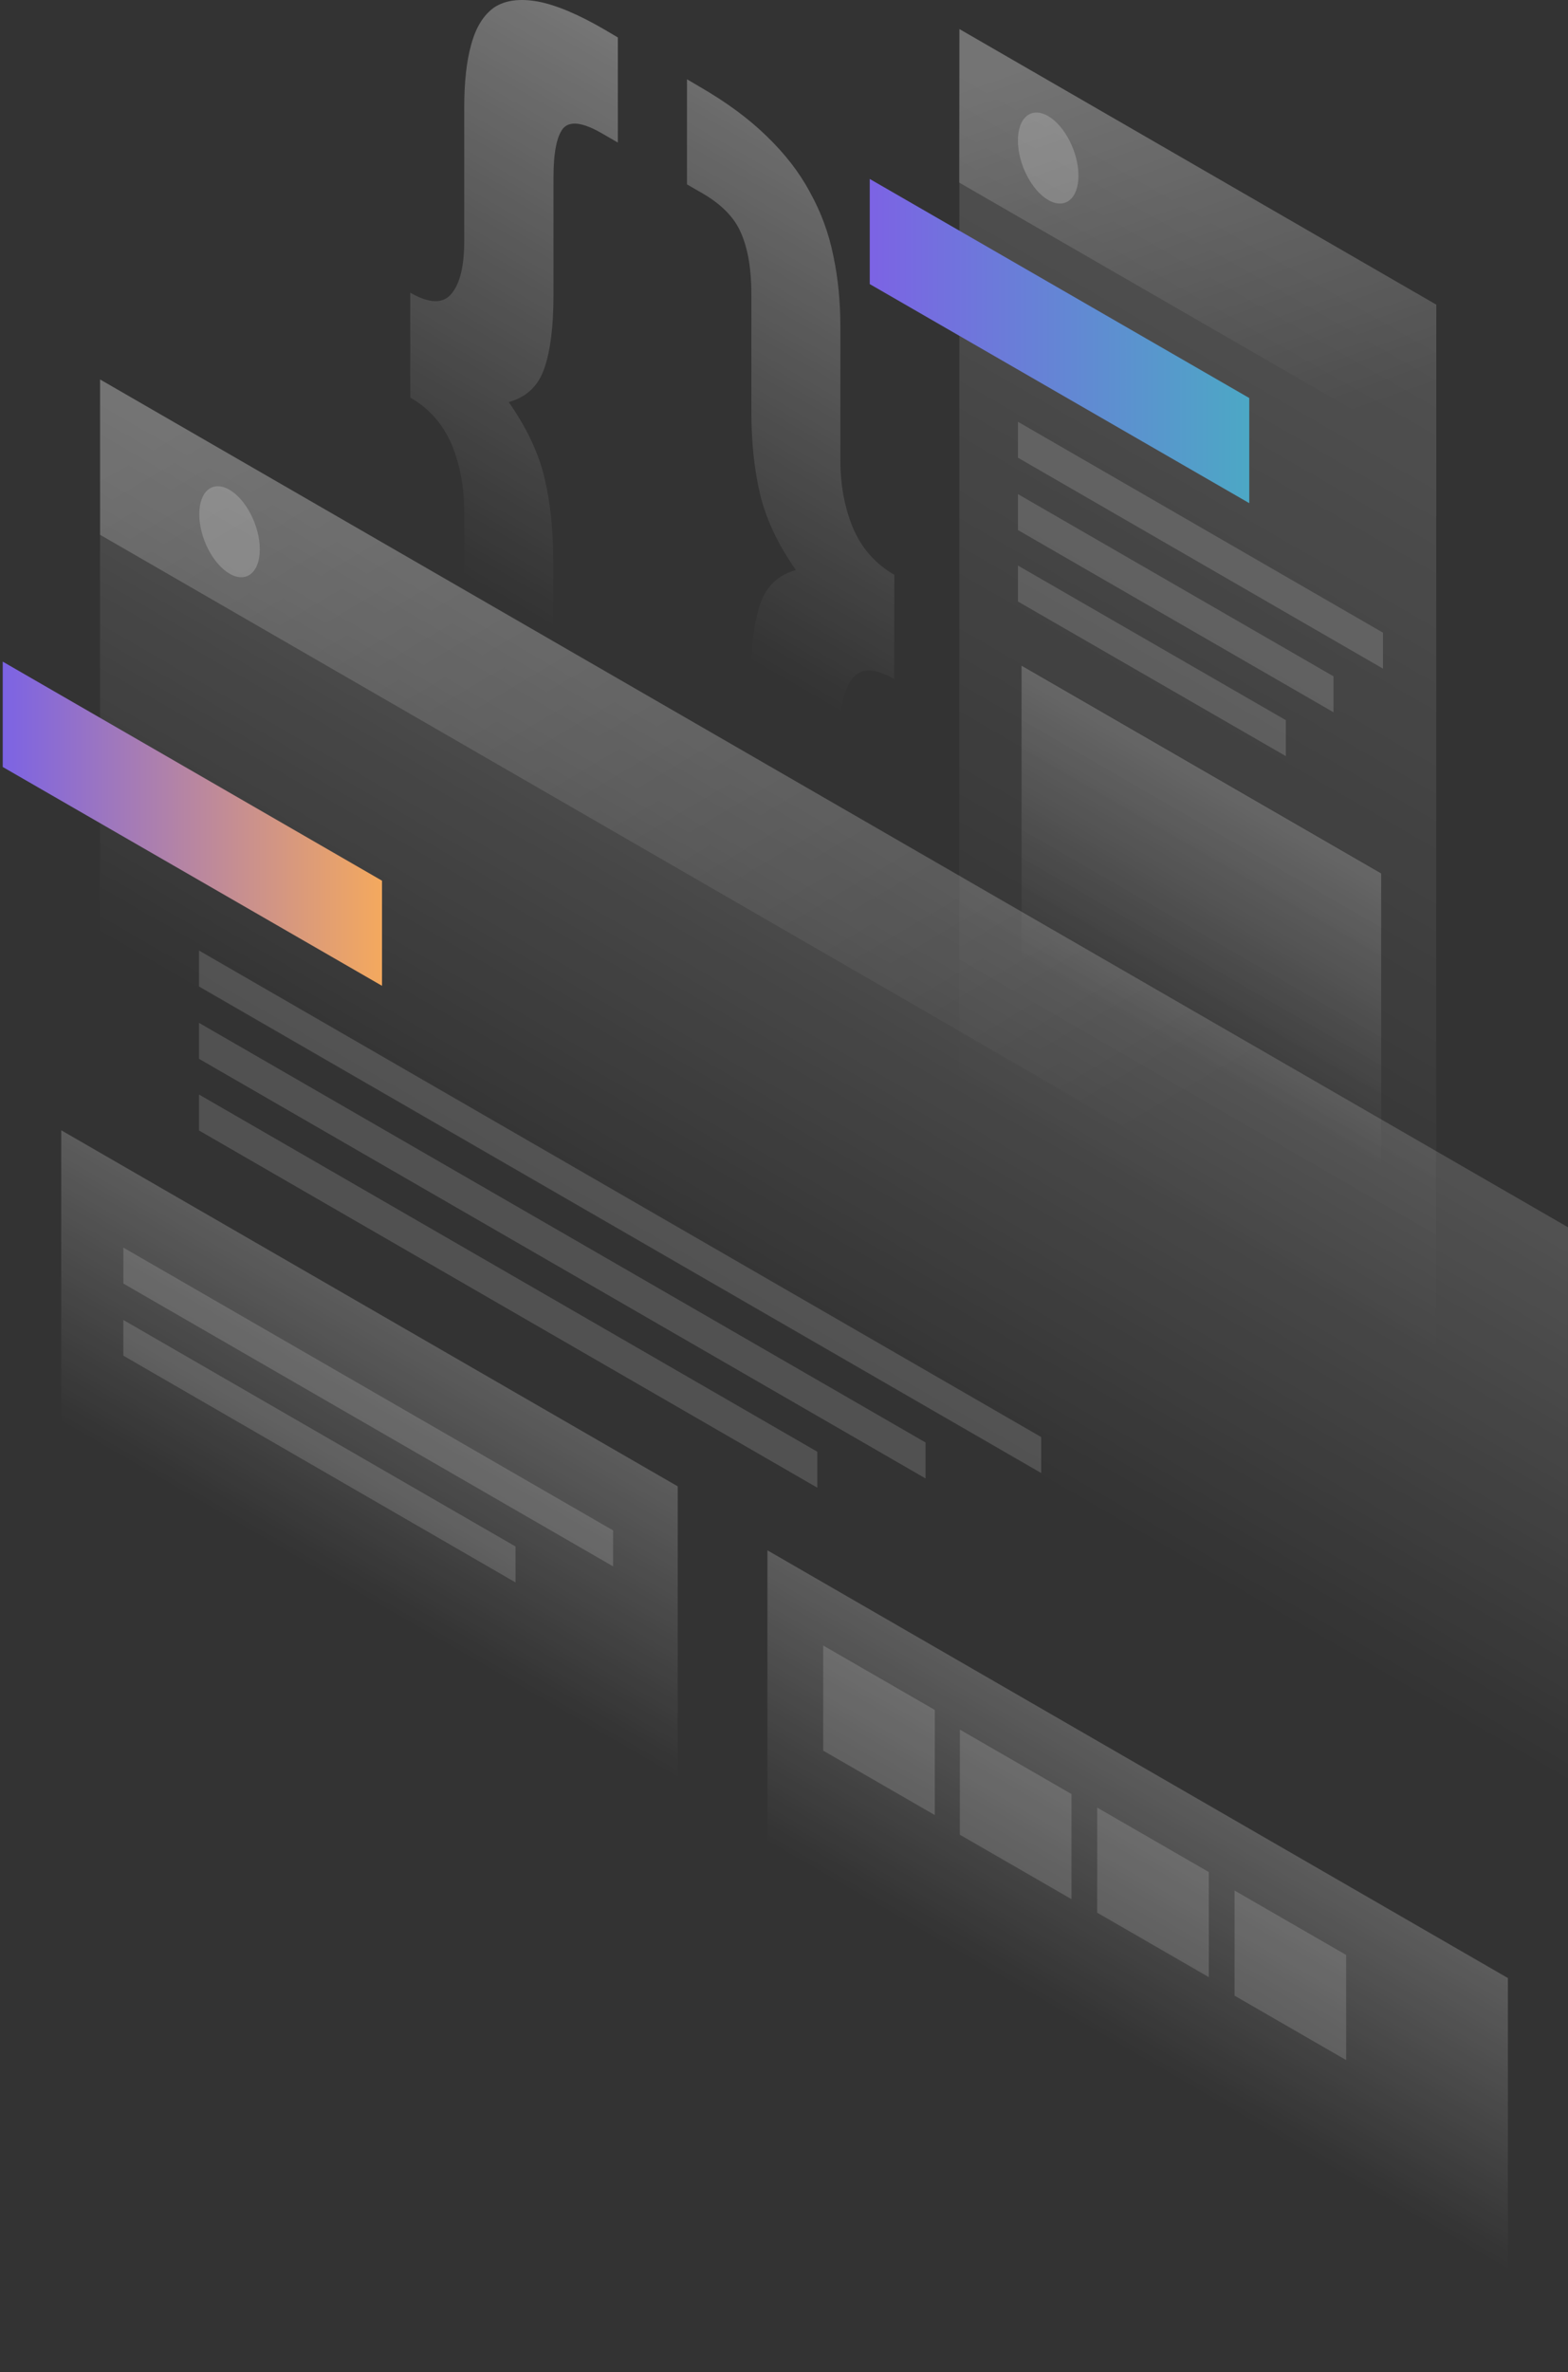
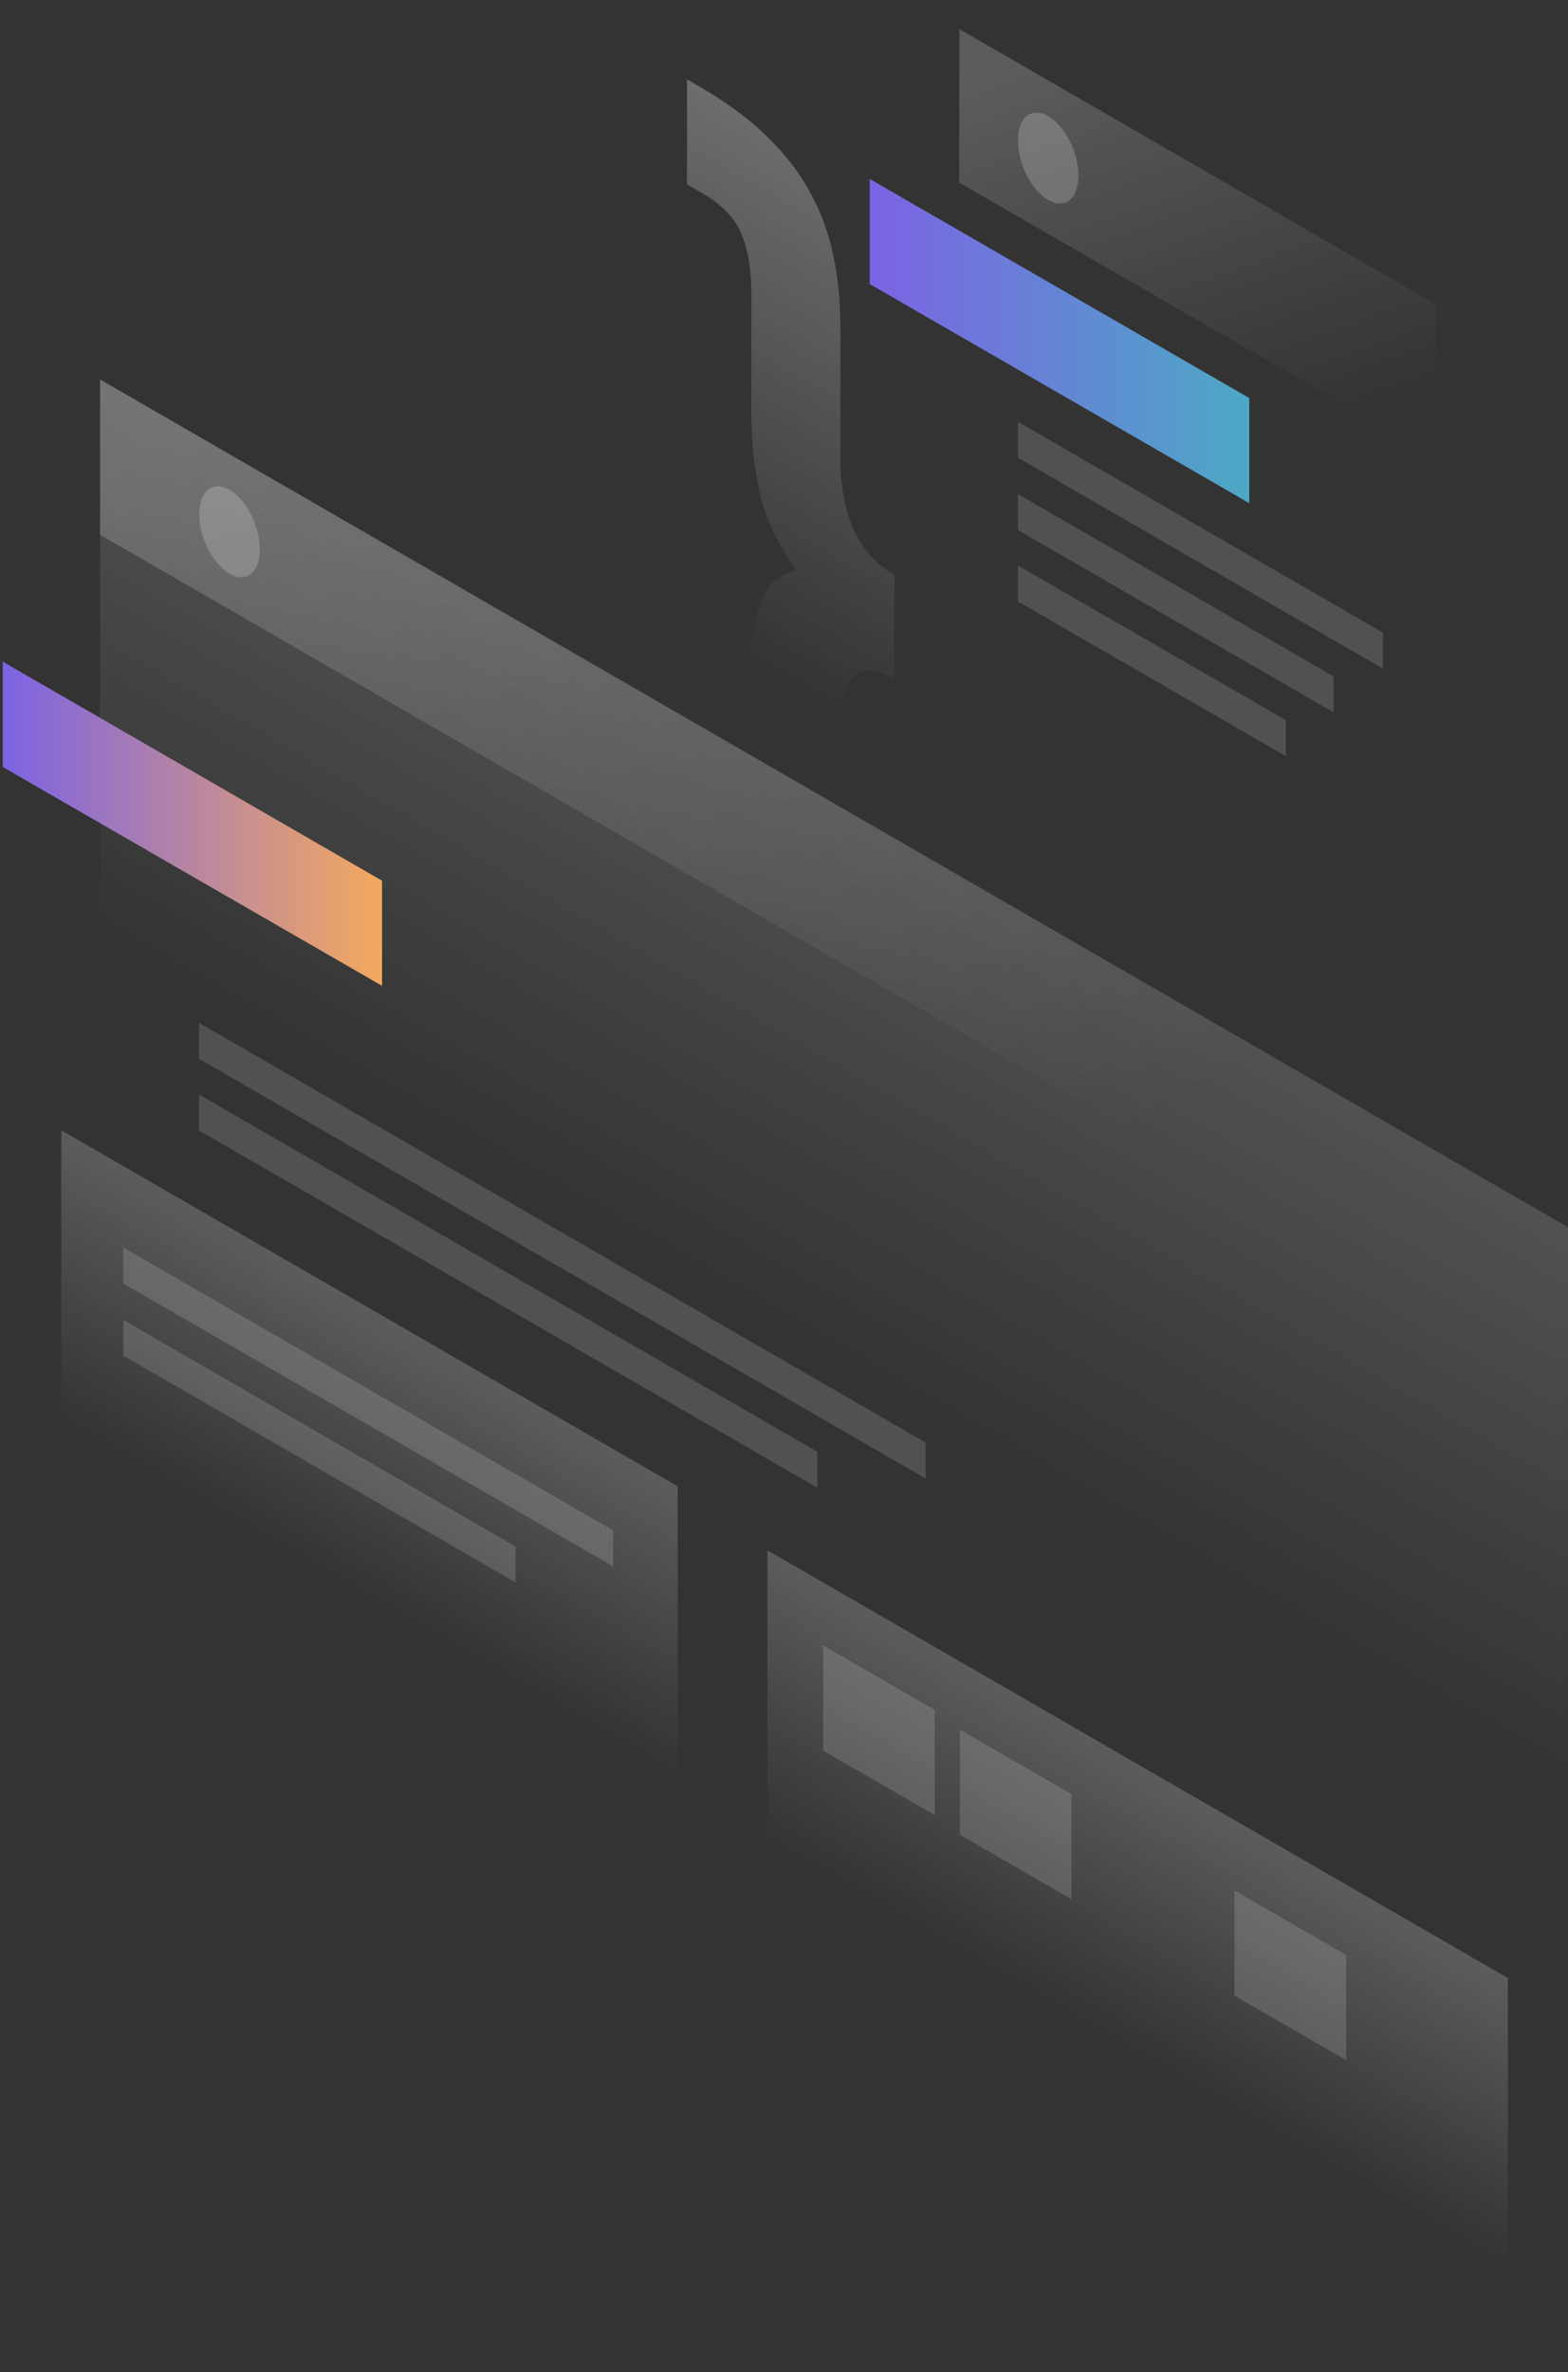
<svg xmlns="http://www.w3.org/2000/svg" width="258" height="390" viewBox="0 0 258 390" fill="none">
  <rect x="0" y="0" width="258" height="390" fill="#333333" stroke="none" />
  <path opacity="0.4" d="M147.122 111.644C143.962 109.823 141.695 109.786 140.32 111.496C138.907 113.205 138.238 116.105 138.238 120.156V142.086C138.238 146.249 137.867 149.706 137.086 152.457C136.305 155.319 135.005 157.326 133.22 158.515C131.473 159.742 129.095 160.039 126.084 159.482C123.147 158.961 119.468 157.4 115.082 154.873L113 153.646V136.362L115.639 137.886C118.798 139.708 120.88 139.931 121.921 138.63C123.036 137.329 123.593 134.652 123.593 130.601V111.273C123.593 106.218 124.077 102.24 125.08 99.341C126.047 96.405 128.017 94.546 130.953 93.728C128.017 89.528 126.047 85.365 125.08 81.314C124.114 77.262 123.631 72.728 123.631 67.672V48.344C123.631 44.293 123.073 40.947 121.958 38.383C120.917 35.855 118.799 33.662 115.676 31.841L113.037 30.317V13.033L115.119 14.259C119.505 16.787 123.185 19.5 126.121 22.362C129.132 25.262 131.511 28.31 133.258 31.581C135.079 34.852 136.38 38.345 137.123 42.1C137.904 45.742 138.276 49.645 138.276 53.808V75.738C138.276 79.79 138.982 83.507 140.357 86.815C141.769 90.123 144.037 92.725 147.159 94.509L147.122 111.644Z" fill="url(#paint0_linear_2234_24535)" />
-   <path opacity="0.4" d="M67.503 48.121C70.662 49.942 72.93 49.979 74.305 48.269C75.718 46.56 76.386 43.66 76.386 39.609V17.679C76.386 13.516 76.758 10.059 77.539 7.308C78.319 4.446 79.583 2.439 81.33 1.212C83.151 0.023 85.53 -0.274 88.467 0.246C91.478 0.804 95.195 2.365 99.581 4.929L101.662 6.156V23.44L99.023 21.916C95.864 20.095 93.745 19.834 92.63 21.136C91.589 22.474 91.069 25.15 91.069 29.238V48.567C91.069 53.585 90.585 57.599 89.582 60.498C88.615 63.435 86.645 65.293 83.709 66.111C86.645 70.311 88.615 74.474 89.582 78.526C90.548 82.577 91.031 87.112 91.031 92.167V111.495C91.031 115.547 91.552 118.855 92.593 121.42C93.708 123.984 95.826 126.215 98.986 127.999L101.625 129.523V146.807L99.543 145.58C95.157 143.052 91.44 140.302 88.43 137.44C85.493 134.578 83.114 131.53 81.293 128.222C79.546 124.988 78.282 121.494 77.539 117.777C76.758 114.134 76.386 110.232 76.386 106.068V84.138C76.386 80.087 75.68 76.37 74.305 73.062C72.893 69.754 70.625 67.152 67.503 65.368V48.121Z" fill="url(#paint1_linear_2234_24535)" />
-   <path opacity="0.15" d="M157.864 4.781L236.33 50.091L236.293 238.208L157.827 192.935L157.864 4.781Z" fill="url(#paint2_linear_2234_24535)" />
  <path d="M143.108 29.424L205.554 65.442V82.726L143.108 46.708V29.424Z" fill="url(#paint3_linear_2234_24535)" />
-   <path opacity="0.2" d="M168.086 109.451L227.26 143.61V195.908L168.086 161.749V109.451Z" fill="url(#paint4_linear_2234_24535)" />
  <path opacity="0.15" d="M167.49 69.344L227.557 104.024V109.934L167.49 75.254V69.344Z" fill="white" />
  <path opacity="0.15" d="M167.49 81.239L219.417 111.198V117.108L167.49 87.149V81.239Z" fill="white" />
  <path opacity="0.15" d="M167.49 92.985L211.574 118.409V124.319L167.49 98.895V92.985Z" fill="white" />
  <path opacity="0.2" d="M157.864 4.781L236.33 50.091V75.292L157.827 30.02L157.864 4.781Z" fill="url(#paint5_linear_2234_24535)" />
  <path opacity="0.2" d="M177.452 28.867C177.452 32.695 175.222 34.479 172.471 32.881C169.72 31.283 167.49 26.934 167.49 23.105C167.49 19.277 169.72 17.493 172.471 19.091C175.222 20.689 177.452 25.075 177.452 28.867Z" fill="white" />
  <path opacity="0.15" d="M16.47 62.394L258 201.781L257.962 390.009L16.433 250.622L16.47 62.394Z" fill="url(#paint6_linear_2234_24535)" />
  <path d="M0.45 108.782L62.858 144.8V162.084L0.45 126.103V108.782Z" fill="url(#paint7_linear_2234_24535)" />
-   <path opacity="0.15" d="M32.75 156.285L171.319 236.275V242.185L32.75 162.195V156.285Z" fill="white" />
  <path opacity="0.15" d="M32.75 168.179L152.288 237.167V243.077L32.75 174.089V168.179Z" fill="white" />
  <path opacity="0.15" d="M32.75 179.962L134.484 238.691V244.601L32.75 185.872V179.962Z" fill="white" />
  <path opacity="0.2" d="M126.27 254.896L248.112 325.222V377.52L126.27 307.194V254.896Z" fill="url(#paint8_linear_2234_24535)" />
  <path opacity="0.15" d="M135.45 270.545L153.812 281.138V298.422L135.45 287.829V270.545Z" fill="white" />
  <path opacity="0.15" d="M157.938 284.372L176.3 294.965V312.249L157.938 301.656V284.372Z" fill="white" />
-   <path opacity="0.15" d="M180.538 297.196L198.9 307.789V325.073L180.538 314.48V297.196Z" fill="white" />
  <path opacity="0.15" d="M203.138 310.837L221.5 321.43V338.714L203.138 328.121V310.837Z" fill="white" />
  <path opacity="0.2" d="M10.076 185.835L111.513 244.378V296.676L10.076 238.096V185.835Z" fill="url(#paint9_linear_2234_24535)" />
  <path opacity="0.15" d="M20.298 205.126L100.882 251.626V257.536L20.298 211.036V205.126Z" fill="white" />
  <path opacity="0.15" d="M20.298 217.021L84.825 254.265V260.175L20.298 222.894V217.021Z" fill="white" />
  <path opacity="0.2" d="M16.47 62.394L257.665 201.632V227.13L16.47 87.93V62.394Z" fill="url(#paint10_linear_2234_24535)" />
  <path opacity="0.2" d="M42.75 90.309C42.75 94.137 40.519 95.921 37.769 94.323C35.018 92.725 32.788 88.376 32.788 84.547C32.788 80.719 35.018 78.935 37.769 80.533C40.519 82.132 42.75 86.517 42.75 90.309Z" fill="white" />
  <defs>
    <linearGradient id="paint0_linear_2234_24535" x1="168.518" y1="7.816" x2="107.64" y2="113.351" gradientUnits="userSpaceOnUse">
      <stop stop-color="white" />
      <stop offset="0.903" stop-color="white" stop-opacity="0" />
    </linearGradient>
    <linearGradient id="paint1_linear_2234_24535" x1="133.371" y1="0.661" x2="72.486" y2="106.183" gradientUnits="userSpaceOnUse">
      <stop stop-color="white" />
      <stop offset="0.903" stop-color="white" stop-opacity="0" />
    </linearGradient>
    <linearGradient id="paint2_linear_2234_24535" x1="237.805" y1="50.946" x2="162.776" y2="180.935" gradientUnits="userSpaceOnUse">
      <stop stop-color="white" />
      <stop offset="1" stop-color="white" stop-opacity="0" />
    </linearGradient>
    <linearGradient id="paint3_linear_2234_24535" x1="143.108" y1="56.075" x2="205.554" y2="56.075" gradientUnits="userSpaceOnUse">
      <stop stop-color="#7C63E4" />
      <stop offset="1" stop-color="#4CA8C5" />
    </linearGradient>
    <linearGradient id="paint4_linear_2234_24535" x1="209.004" y1="133.043" x2="188.151" y2="169.17" gradientUnits="userSpaceOnUse">
      <stop stop-color="white" />
      <stop offset="1" stop-color="white" stop-opacity="0" />
    </linearGradient>
    <linearGradient id="paint5_linear_2234_24535" x1="184.767" y1="5.172" x2="208.692" y2="72.905" gradientUnits="userSpaceOnUse">
      <stop stop-color="white" />
      <stop offset="1" stop-color="white" stop-opacity="0" />
    </linearGradient>
    <linearGradient id="paint6_linear_2234_24535" x1="177.967" y1="155.591" x2="138.225" y2="224.46" gradientUnits="userSpaceOnUse">
      <stop stop-color="white" />
      <stop offset="1" stop-color="white" stop-opacity="0" />
    </linearGradient>
    <linearGradient id="paint7_linear_2234_24535" x1="0.45" y1="135.433" x2="62.858" y2="135.433" gradientUnits="userSpaceOnUse">
      <stop stop-color="#7C63E4" />
      <stop offset="1" stop-color="#F4A95E" />
    </linearGradient>
    <linearGradient id="paint8_linear_2234_24535" x1="198.526" y1="296.593" x2="177.673" y2="332.721" gradientUnits="userSpaceOnUse">
      <stop stop-color="white" />
      <stop offset="1" stop-color="white" stop-opacity="0" />
    </linearGradient>
    <linearGradient id="paint9_linear_2234_24535" x1="72.112" y1="221.624" x2="51.259" y2="257.752" gradientUnits="userSpaceOnUse">
      <stop stop-color="white" />
      <stop offset="1" stop-color="white" stop-opacity="0" />
    </linearGradient>
    <linearGradient id="paint10_linear_2234_24535" x1="76.316" y1="41.849" x2="167.899" y2="196.987" gradientUnits="userSpaceOnUse">
      <stop stop-color="white" />
      <stop offset="1" stop-color="white" stop-opacity="0" />
    </linearGradient>
  </defs>
</svg>